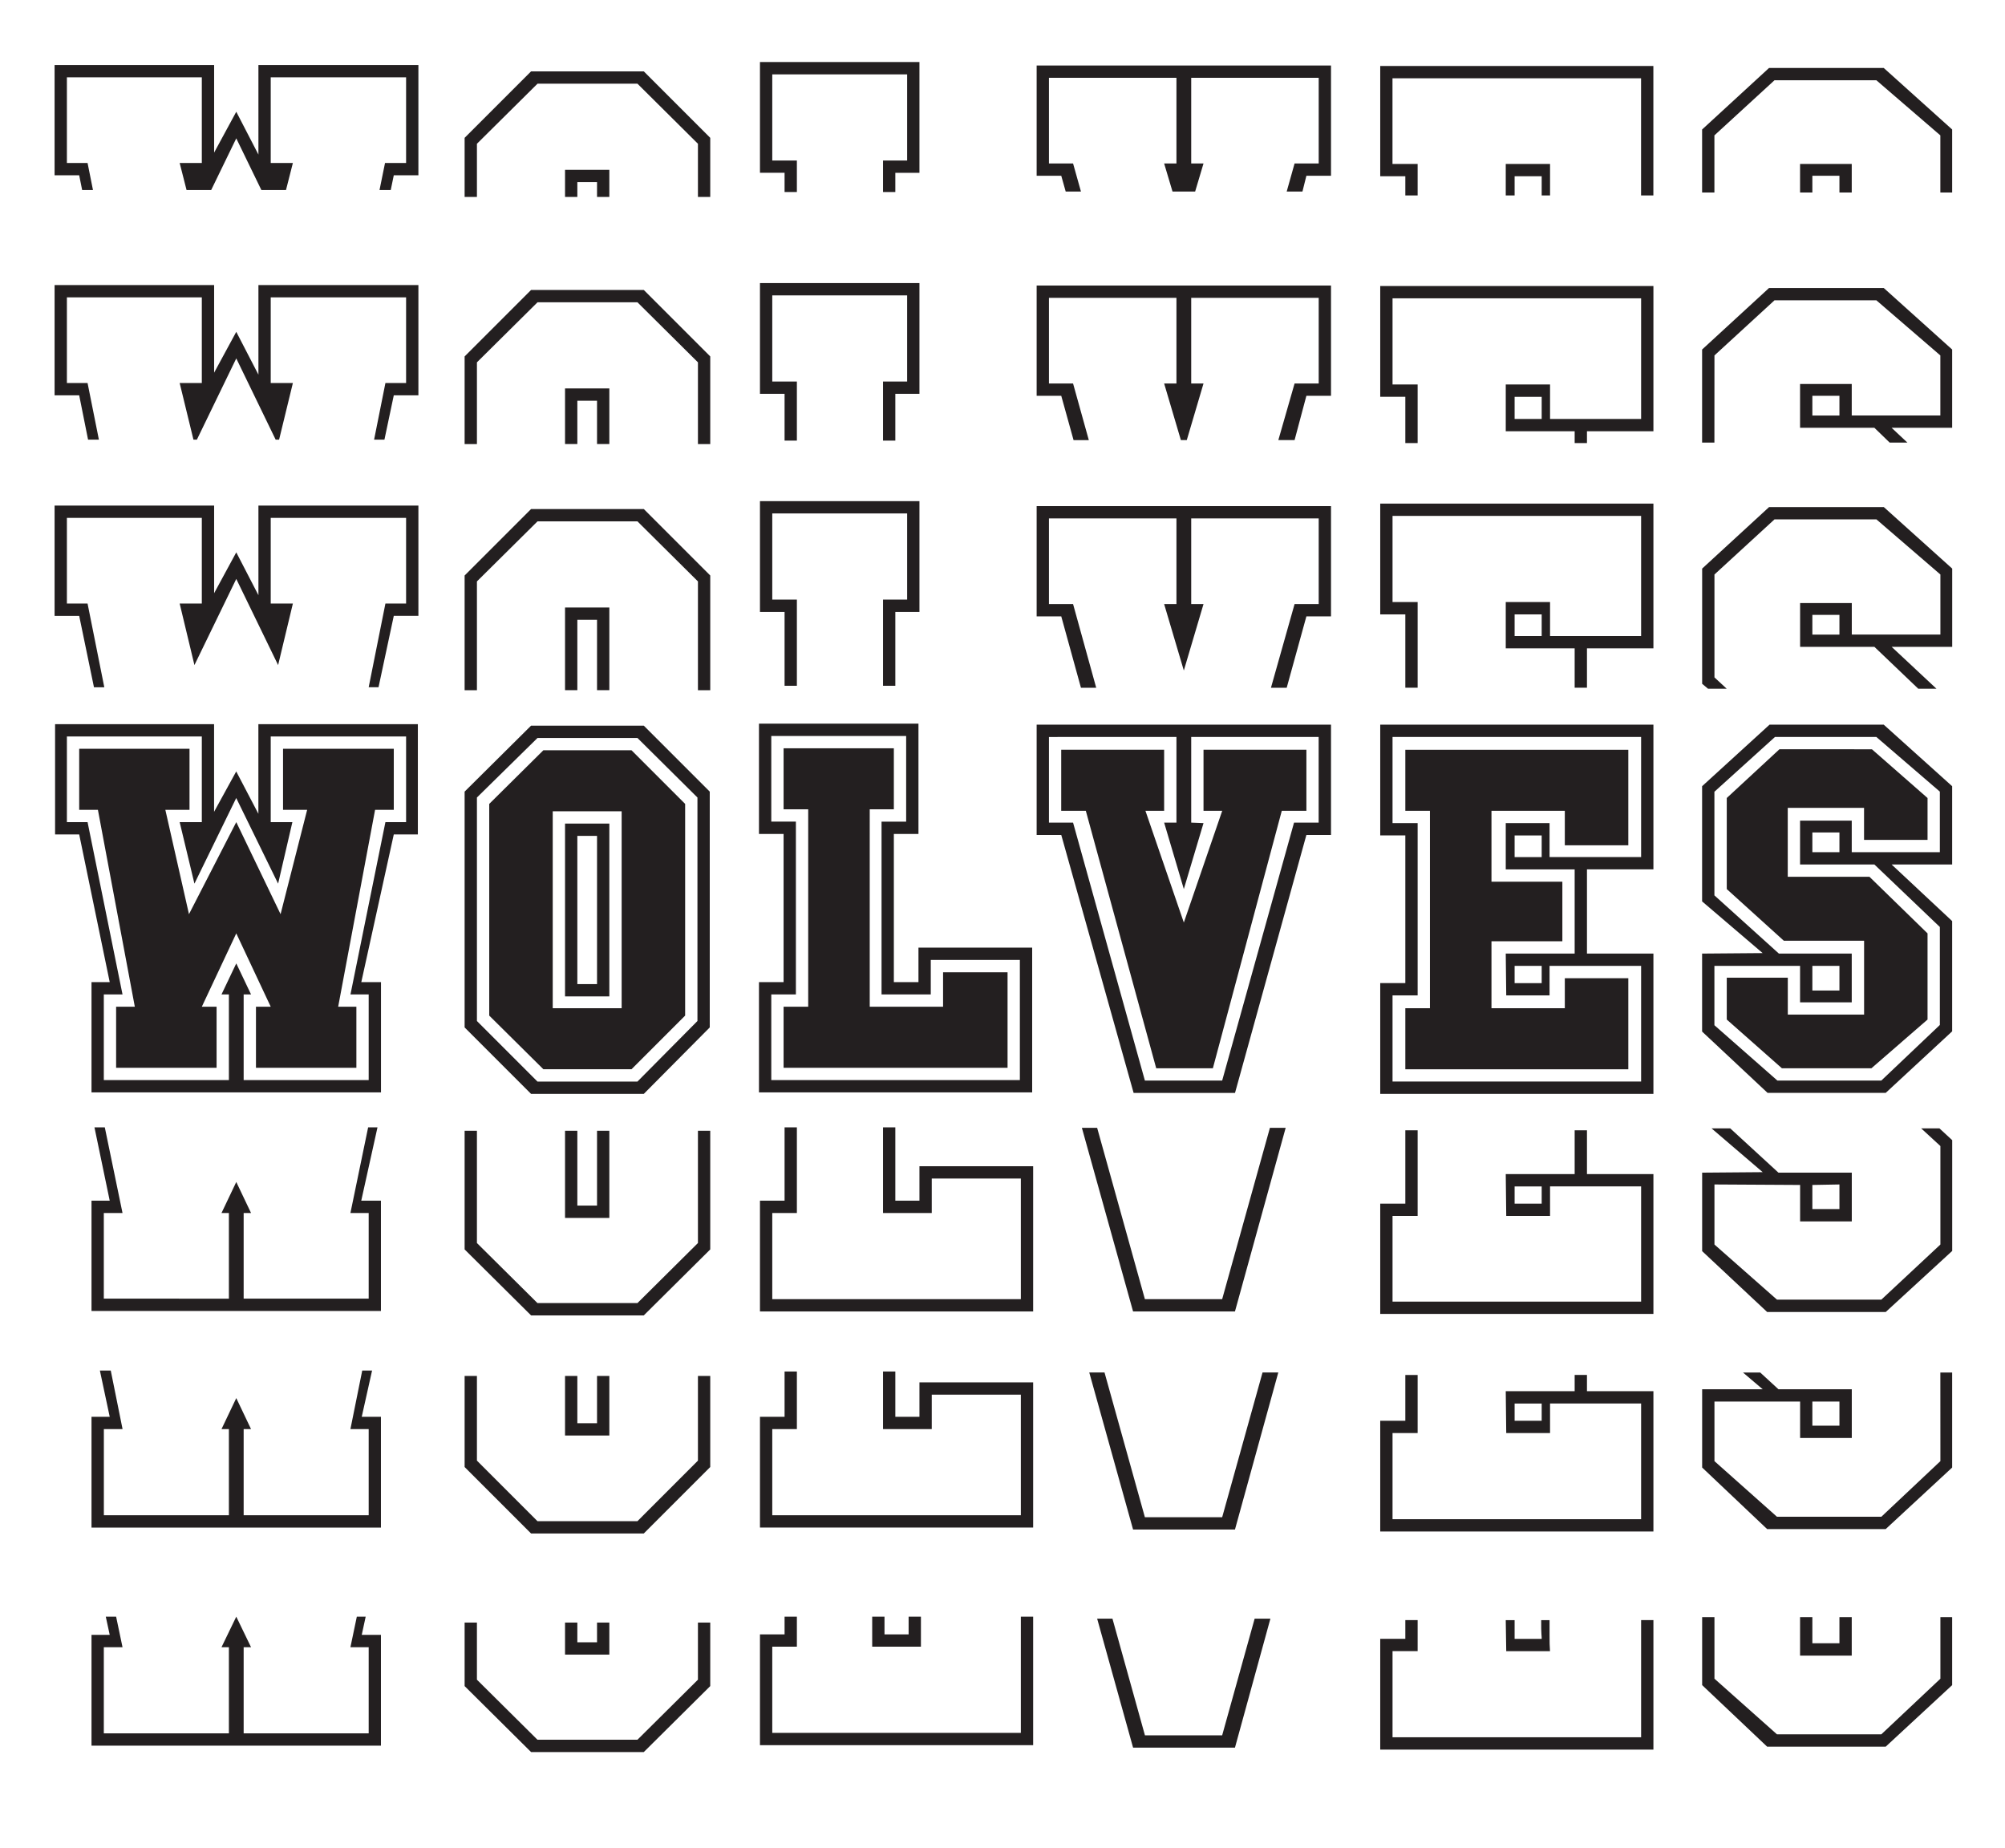
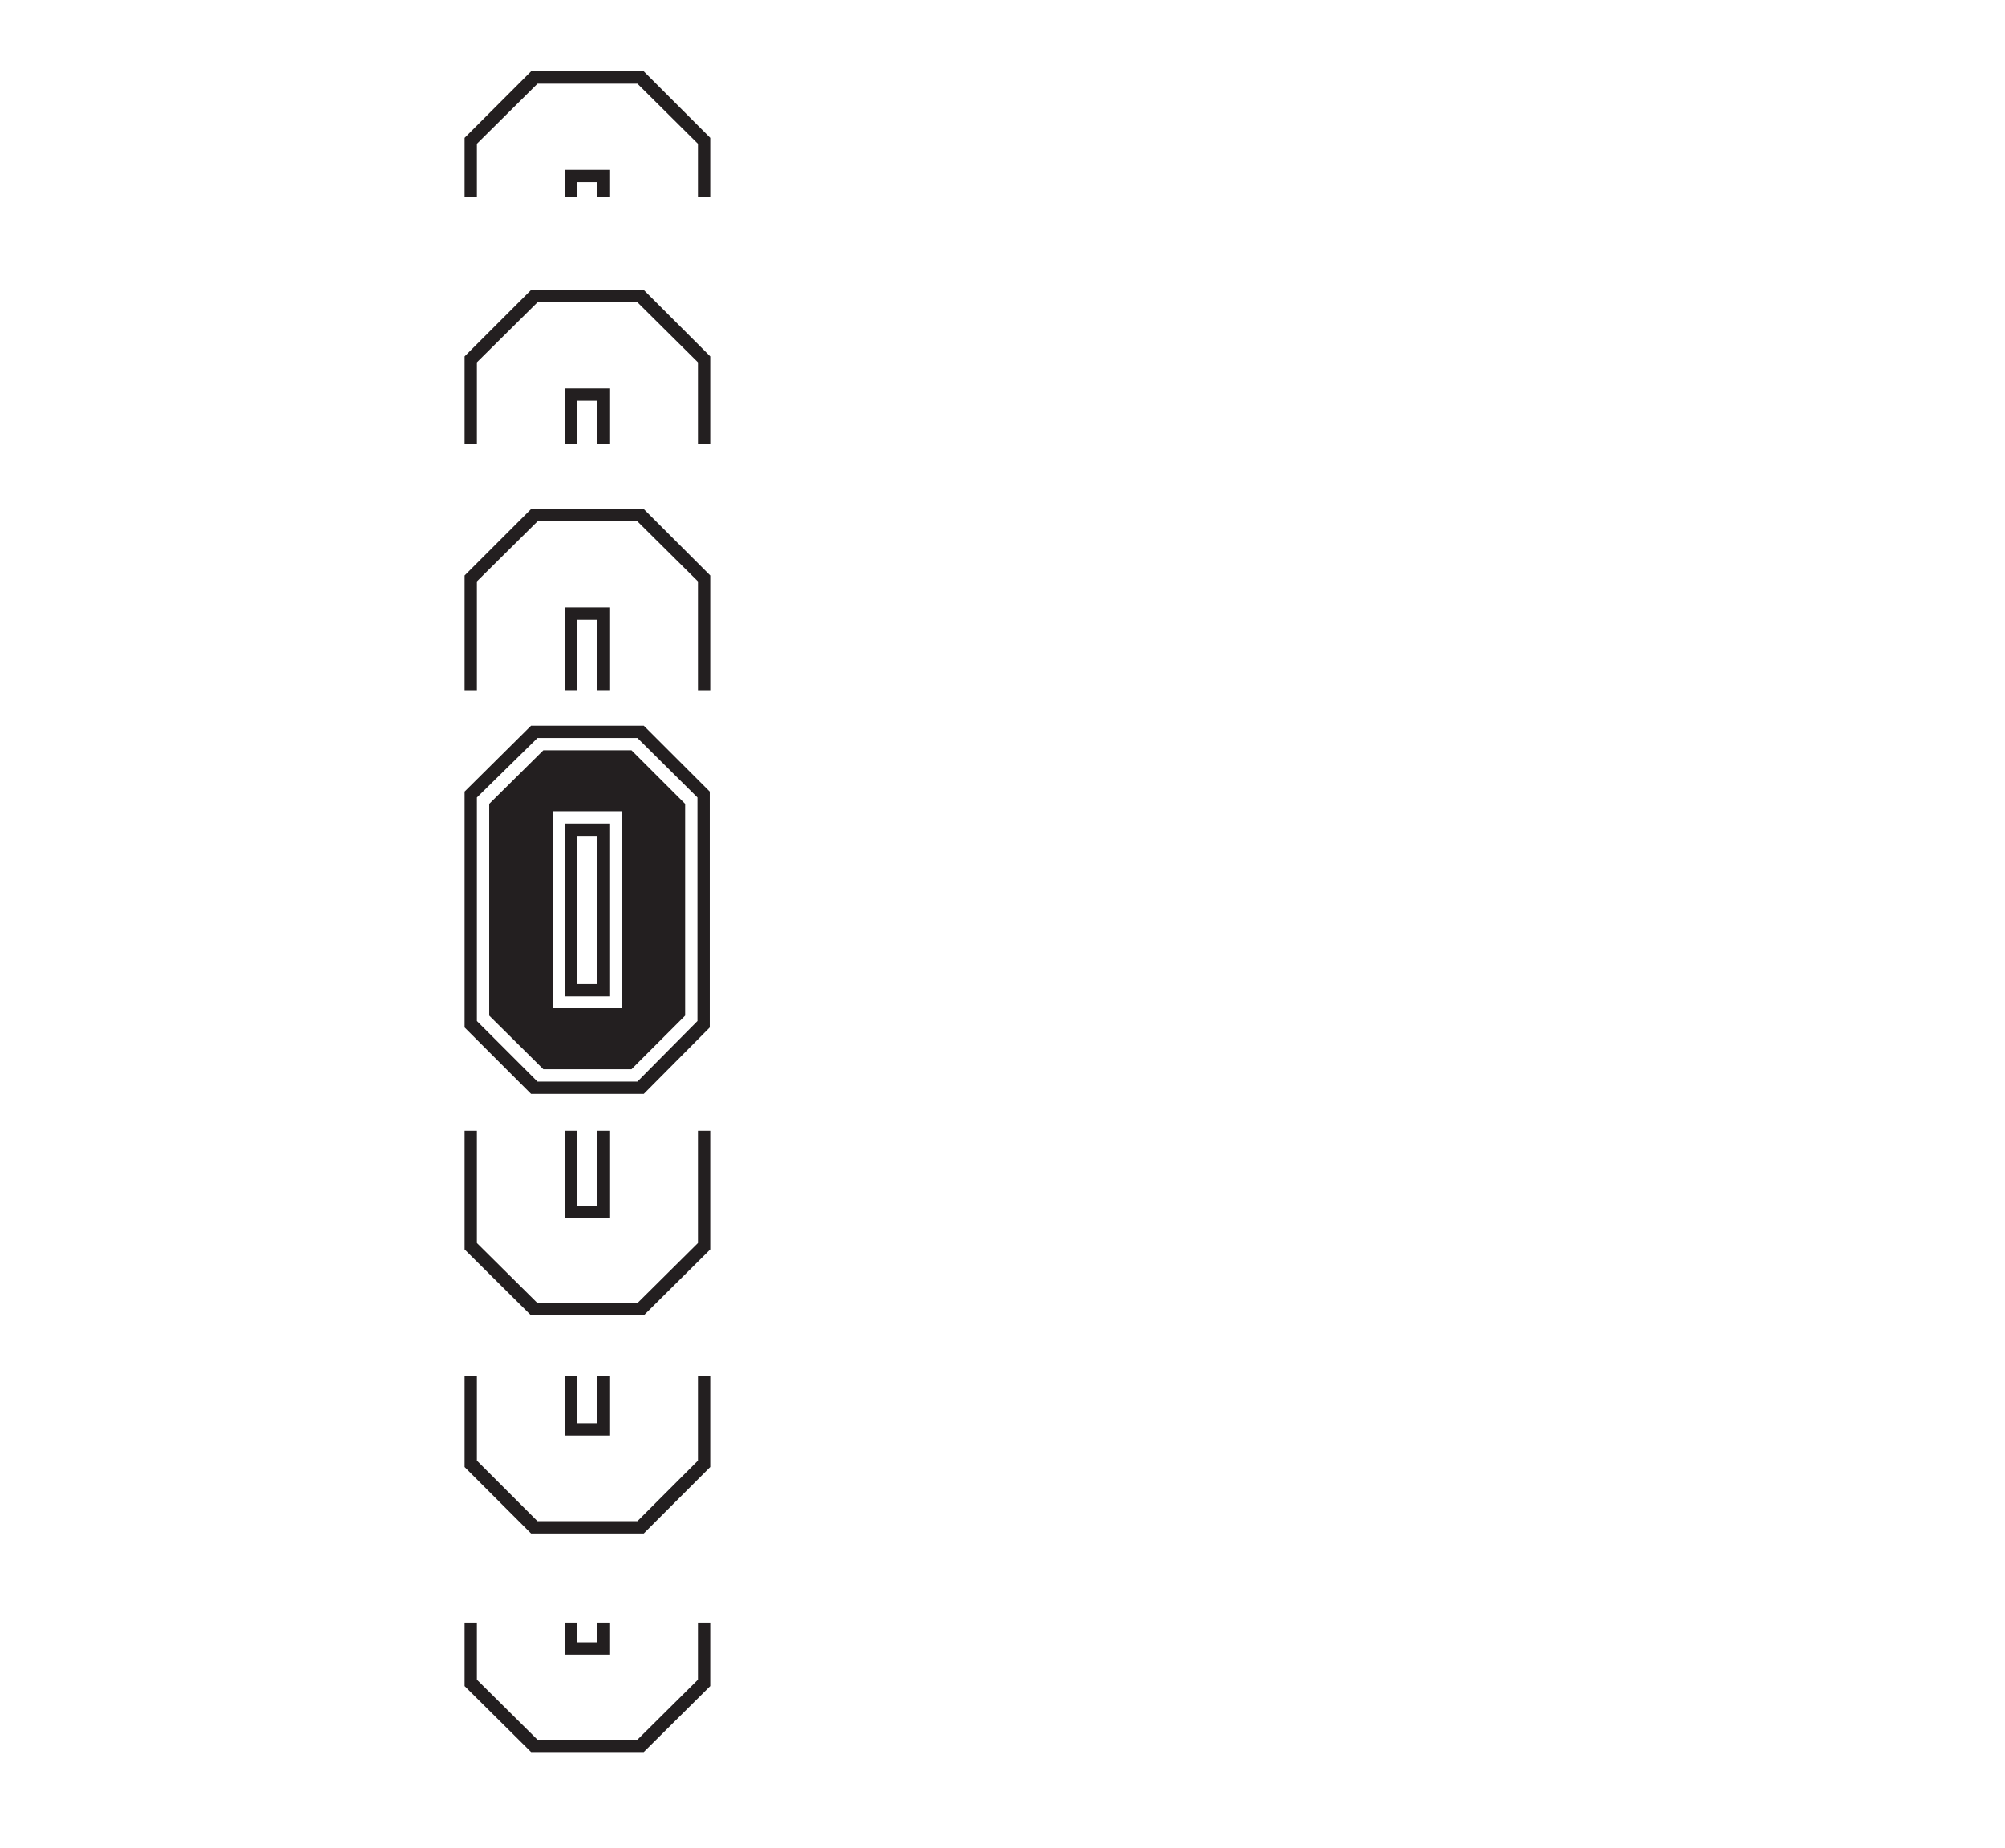
<svg xmlns="http://www.w3.org/2000/svg" viewBox="0 0 814.65 750.85" data-name="Layer 1" id="Layer_1">
  <defs>
    <style>.cls-1{fill:#231f20;}</style>
  </defs>
  <title>wolves</title>
-   <path d="M35.58,66.21l2.2,11h-4.4l-1.2-6h-10V26.41H87V62l9-16.6,9,17.4V26.41h65v44.8H160l-1.24,6h-4.56l2.24-11H165V31.41H110v34.8h9l-2.8,11h-10L96,56.21l-10.2,21h-10l-2.8-11h9V31.41H27.18v34.8Zm0,89.4,4.6,23h-4.4l-3.6-18h-10v-44.8H87v35.6l9-16.6,9,17.4v-36.4h65v44.8H160l-3.8,18H152l4.6-23H165v-34.8H110v34.8h9l-5.6,23H112l-16-33-16,33h-1.4l-5.6-23h9v-34.8H27.18v34.8Zm0,89.6,6.8,34h-4.2l-6-29h-10v-44.8H87V241l9-16.6,9,17.4v-36.4h65v44.8H160l-6.2,29h-4l6.8-34H165v-34.8H110v34.8h9l-6,25-17-35-17,35-6-25h9v-34.8H27.18v34.8Zm51.4,49v35.6l9-16.4,9,17.2v-36.4h64.8V339H160l-13.2,60h8v44.8H37.18V399h7.4l-12.4-60h-9.8v-44.8Zm9,30L79,359l-6-25h9v-34.8H27.18V334h8.4l14.2,70h-7.6v34.8H93V404H90l6-12.6,6,12.6H99v34.8h50.8V404h-7.4l14.2-70H165v-34.8H110V334h8.8L113,359ZM67.18,329l9.6,42.4L96,334l18,37.4,10.8-42.4H115v-24.8h45V329h-7.6l-15,80h7.4v24.8H104V409h6l-14-29.8L82,409h6v24.8H47.18V409h7.6l-15-80h-7.6v-24.8H77V329Zm75.2,163.8,7.2-34.8h3.8l-6.6,29.8h8v44.8H37.18v-44.8h7.4L38.38,458h4.2l7.2,34.8h-7.6v34.8H93v-34.8H90l6-12.6,6,12.6H99v34.8h50.8v-34.8Zm0,87.8,4.8-23.8h4l-4.2,18.8h7.8v45H37.18v-45h7.4l-4-18.8H45l4.8,23.8h-7.6v35H93v-35H90L96,568l6,12.6H99v35h50.8v-35Zm0,88.6,2.6-12.4h3.6l-1.6,7.4h7.8v45H37.18v-45h7.4l-1.6-7.4h4.2l2.6,12.4h-7.6v35H93v-35H90l6-12.4,6,12.4H99v35h50.8v-35Z" class="cls-1" />
  <path d="M193.78,58.41V80h-5V56l27-27h45.8l27,27V80h-5V58.41L259,34h-40.6Zm0,88.8v33.2h-5v-35.6l27-27h45.8l27,27v35.6h-5v-33.2L259,122.81h-40.6Zm0,89v44.2h-5v-46.6l27-27h45.8l27,27v46.6h-5v-44.2L259,211.81h-40.6Zm22,58.6h45.8l26.8,26.8v95.8l-26.8,27h-45.8l-27-27v-95.8ZM283.58,505v-45.6h5v48.2l-27,26.8h-45.8l-27-26.8v-48.2h5V505l24.6,24.4H259Zm0,88.4V559h5v37l-27,27h-45.8l-27-27V559h5v34.4l24.6,24.6H259Zm0,89v-23.2h5V685l-27,26.8h-45.8l-27-26.8v-25.8h5v23.2l24.6,24.4H259Zm-.2-267.6V324L259,299.81h-40.6L193.78,324v90.8l24.6,24.6H259Zm-62.6-110h35.8l21.8,21.8v86l-21.8,21.8h-35.8l-22-21.8v-86Zm31.8,104.8v-80h-28v80ZM229.58,69h18V80h-5V74h-8v6h-5Zm0,88.8h18v22.6h-5v-17.6h-8v17.6h-5Zm5,94v28.6h-5v-33.6h18v33.6h-5v-28.6Zm13,82.8v70.2h-18v-70.2Zm-5,155.2v-30.4h5v35.4h-18v-35.4h5v30.4Zm5,93.4h-18V559h5v19.2h8V559h5Zm0,89h-18v-13h5v8h8v-8h5Zm-5-272.4v-60.2h-8v60.2Z" class="cls-1" />
-   <path d="M373.18,338.81h-10V399h10V385h46.2v58.8h-111V399h10v-60.2h-10V294h64.8Zm.4-268.6h-9.8V78h-5V65.21h9.8v-35h-54.8v35h10V78h-5v-7.8h-10v-45h64.8ZM323.78,155v24h-5V160h-10V115h64.8v45h-9.8v19h-5V155h9.8V120h-54.8v35Zm-5,123.6v-30h-10v-45h64.8v45h-9.8v30h-5v-35h9.8v-35h-54.8v35h10v35Zm54.8,209.2v-14h46.2v59h-111v-45h10V458h5v34.8h-10v35h101v-49h-36.2v14h-19.8V458h5v29.8Zm-14.8,92.8v-23.4h5v18.4h9.8v-14h46.2v59h-111v-45h10v-18.4h5v23.4h-10v35h101v-49h-36.2v14Zm56,123.4v-47.2h5V709h-111V664h10v-7.2h5V669h-10v35Zm-36.6-300h-20v-70.2h10V299h-54.8v34.8h10V404h-10v34.8h101V390h-36.2Zm-15-75.2h-9.8V409h29.8V395h26.2v38.8h-91V409h10v-80.2h-10V304h44.8Zm11,340.2h-19.8v-12.2h5V664h9.8v-7.2h5Z" class="cls-1" />
-   <path d="M436,66.41l3.2,11.4H433l-1.8-6.4h-10V26.61h119.6v44.8h-10l-1.6,6.4h-6.4l3.2-11.4h9.8V31.61H484v34.8h5l-3.4,11.4h-9.2L473,66.41h5V31.61h-51.8v34.8Zm0,89.4,6.4,23h-6.2l-5-18h-10V116h119.6v44.8h-10l-4.8,18h-6.6l6.6-23h9.8V121H484v34.8h5l-6.8,23h-2.4l-6.8-23h5V121h-51.8v34.8Zm0,89.6,9.4,34h-6.2l-8-29h-10v-44.8h119.6v44.8h-10l-8,29h-6.4l9.6-34h9.8v-34.8H484v34.8h5l-8,27-8-27h5v-34.8h-51.8v34.8Zm-14.8,93.8v-44.8h119.6v44.8h-10l-29,104.8h-41.2l-29.4-104.8Zm5-39.8v34.8H436L465.18,439h31.4l29.2-104.8h10v-34.8H484v34.8l5,.2-8,26.8-8-27h5v-34.8ZM469.78,434l-28.6-104.6h-10v-24.8H473v24.8h-7.6l15.6,45.4,15.6-45.4H489v-24.8h41.8v24.8h-10l-28,104.6Zm26.8,93.8,19.4-69.6h6.4l-20.6,74.6h-41.4l-20.8-74.6h6.2l19.4,69.6Zm0,88.6,16.4-58.8h6.4l-17.6,63.8h-41.4l-17.8-63.8h6.2l16.4,58.8Zm0,88.6,13.2-47.4h6.4L501.78,710h-41.4l-14.6-52.4H452l13.2,47.4Z" class="cls-1" />
-   <path d="M671.78,26.81v52.6h-5V31.81h-101v34.8H576v12.8h-5v-7.8h-10.2V26.81ZM576,180h-5v-18.8h-10.2v-45h111v59h-27V180h-5v-4.8h-28v-19h18v14h37v-49h-101v35H576Zm95.8,24.6v58.8h-27v16h-5v-16h-28v-18.8h18v13.8h37v-48.8h-101v35H576v34.8h-5v-29.8h-10.2v-45Zm0,239.8h-111v-45H571v-60h-10.2v-45h111v58.8h-27v34.2h27Zm-27,32.6h27v56.8h-111V489H571v-29.8h5V494h-10.2v34.8h101V482h-37v12H612l-.2-17h28v-17.8h5Zm-5,81.6h5v6.6h27v57h-111v-45H571v-18.6h5v23.6h-10.2v35h101v-47h-37v12H612l-.2-17h28Zm32,99.6v52.6h-111v-45H571v-7.6h5v12.6h-10.2v35h101v-47.6Zm-5-265.8h-37.2v12H612l-.2-17h28v-34.2h-28v-18.8h17.8v13.8h37.2v-48.8h-101v35H576v70h-10.2v35h101ZM606,409.61h29.8v-12.2h25.8v37H571v-24.8h10v-80.2H571v-24.8h90.6v38.8h-25.8v-14H606v28.8h28.8v24.2H606Zm23.8-343v12.8h-3.4v-7.8h-11v7.8h-3.6V66.61Zm0,604.2H612l-.2-12.6h3.6v7.6h11v-.2c0-.14,0-.7-.1-1.7s-.1-2.9-.1-5.7h3.4v6.3C629.58,666.84,629.64,668.94,629.78,670.81Zm-3.4-509.6h-11v9h11Zm0,88.4h-11v8.8h11Zm-11,89.8v8.8h11v-8.8Zm0,53v7h11v-7Zm11,89.6h-11v7h11Zm0,88.2h-11v7h11Z" class="cls-1" />
-   <path d="M696.58,78.21h-5V52.61l27.2-25h46.6l27.8,25v25.6h-4.8V55l-26-22.4H721L696.58,55Zm0,101.6h-5V142l27.2-25h46.6l27.8,25v31.8h-24.6l6.4,6h-7.2l-6.2-6h-30.2V156h21v12.8h36v-24.4l-26-22.4H721l-24.4,22.4Zm5,100H694l-2.4-2V231l27.2-25h46.6l27.8,25v31.8h-24.6l18.2,17h-7.4l-17.8-17h-30.2V245h21v12.8h36v-24.4l-26-22.4H721l-24.4,22.4v41.8Zm91.6,71.4h-24.6l24.6,23V419l-27,25h-48l-26.6-24.91V387.41l24.6-.2-24.6-21v-46.8l27.4-25h46.4l27.8,25Zm-12.6,107.2H788l5.2,4.8v45l-27,24.8H718l-26.4-24.71V476.41l24.6-.2-20.8-17.8H703l19.6,18h29.8v19.8h-21v-14.8l-34.8-.2v24.4L722,528h42.4l24-22.4v-40Zm7.8,99.2h4.8v38.6l-27,25H718l-26.4-25v-31.8h24.6l-8-6.8h7l7.4,6.8h29.8v19.8h-21v-14.8h-34.8v24.2l25.4,22.6h42.4l24-22.6Zm4.8,99.4v27.6l-27,25H718l-26.4-25V657h5v25l25.4,22.6h42.4l24-22.6V657Zm-5-335.4-25.8-22.2h-41.2l-24.6,22.25v42.1l26.2,23.65h29.6v19.8h-21v-14.8h-34.8v24.1l25.6,22.5h42.2l23.8-22.6v-39.8l-26.6-25.4h-30.2v-17.8h21v12.8h35.8Zm-27.6-17.2,22.6,19.8v17h-25.8v-13h-31v28h33.2l23.6,23v35L760.38,434H724l-22.4-19.8v-17h24.8v15h31v-30h-32.6l-23.2-21v-37l21.4-19.8Zm-8.2-237.8v11.6h-5v-6.8h-11v6.8h-5V66.61Zm0,590.4v15.6h-21V657h5v10.6h11V657Zm-5-496.2h-11v8h11Zm0,89h-11v8h11Zm-11,88.4v8h11v-8Zm11,64.2v-10h-11v10Zm-11,88.8h11v-10l-11,.2Zm0,88h11v-9.8h-11Z" class="cls-1" />
</svg>